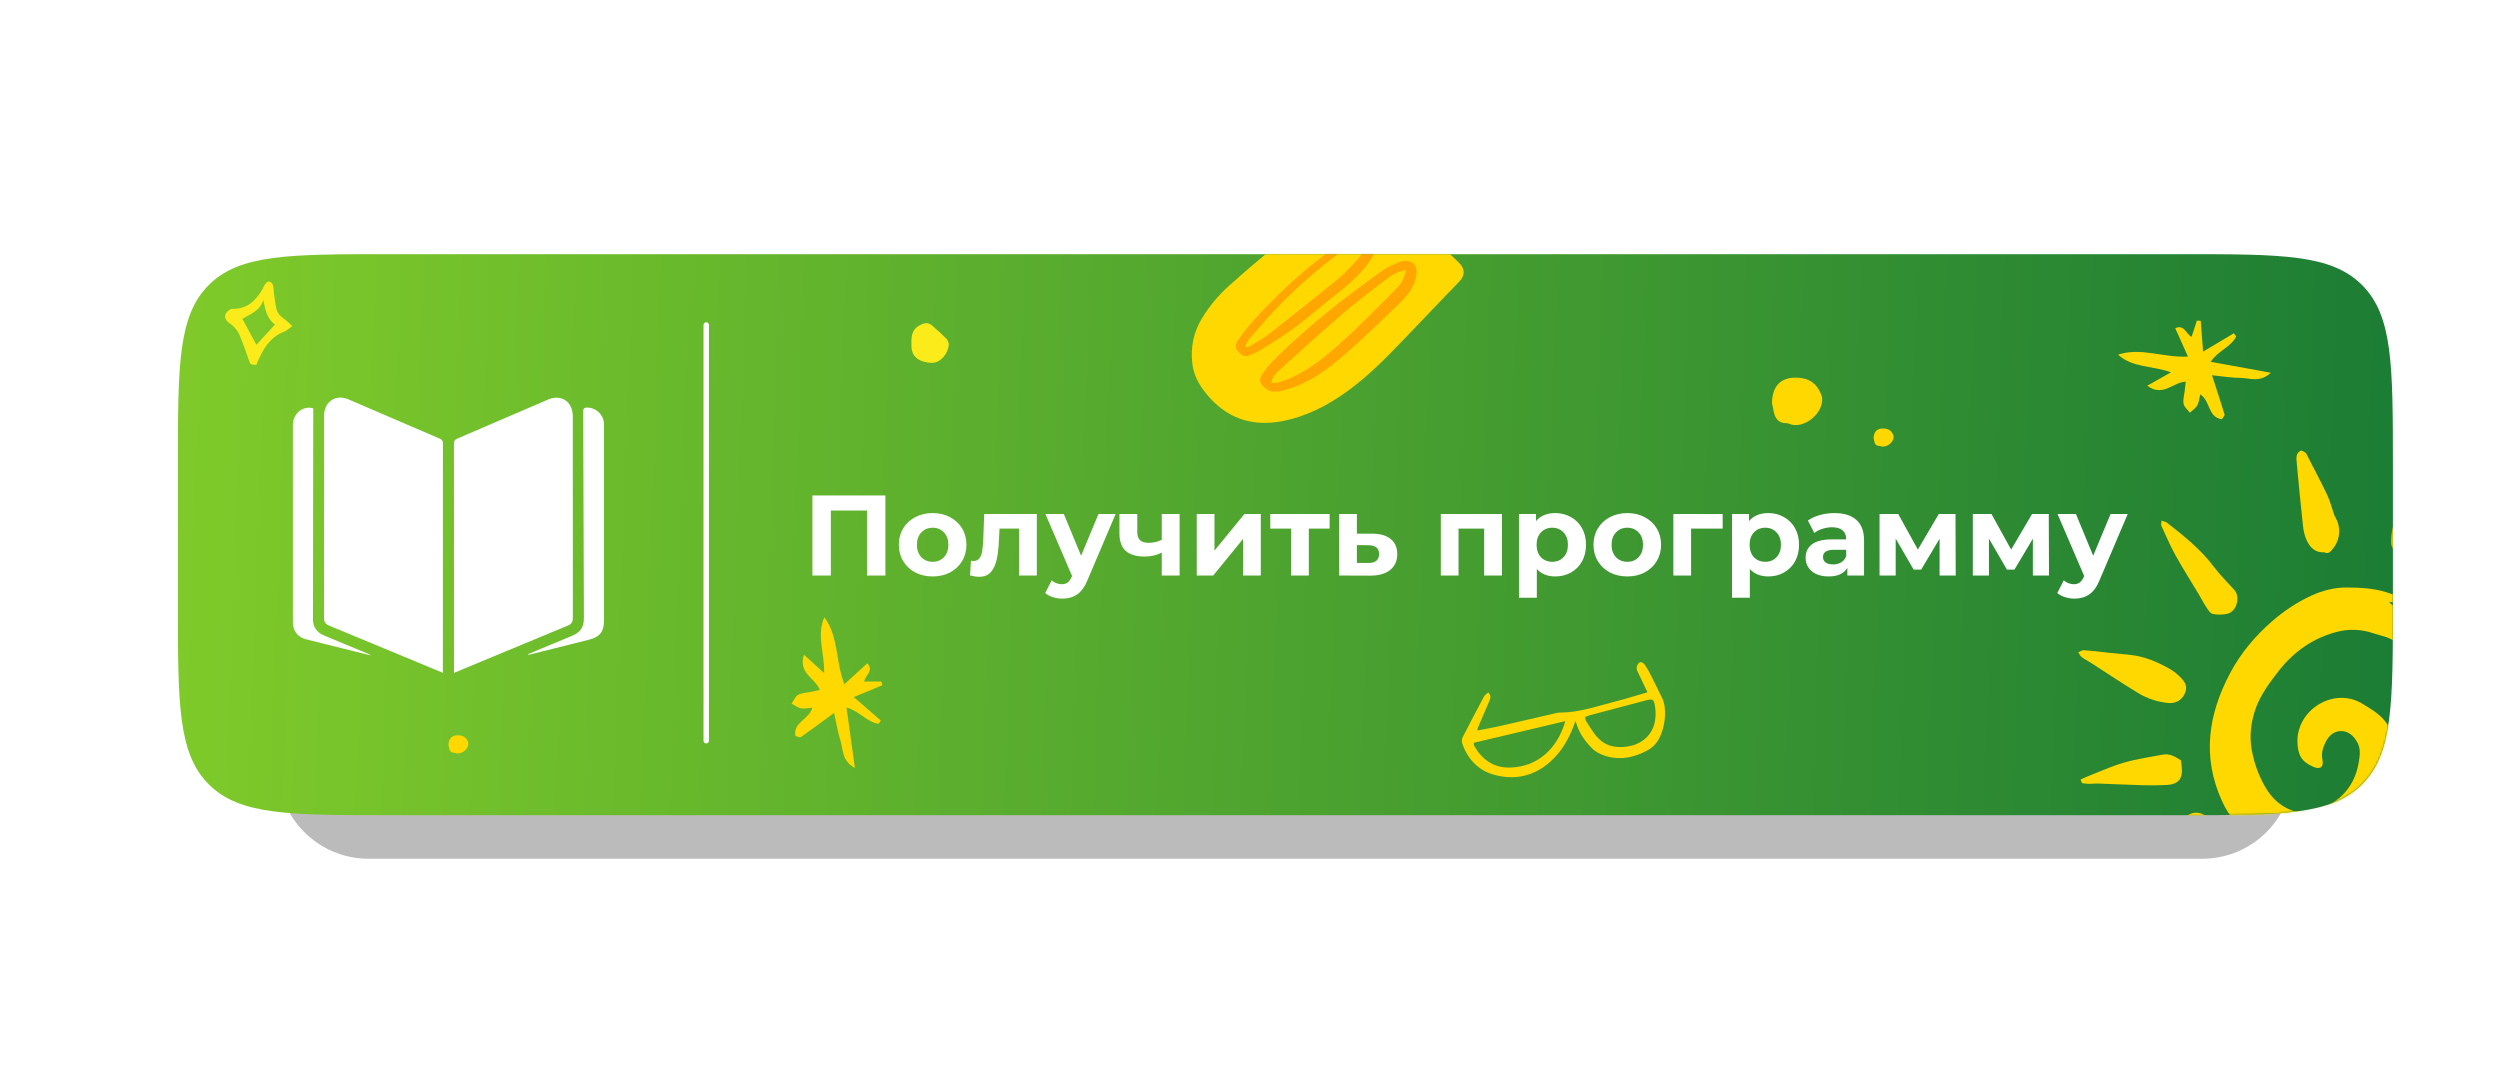
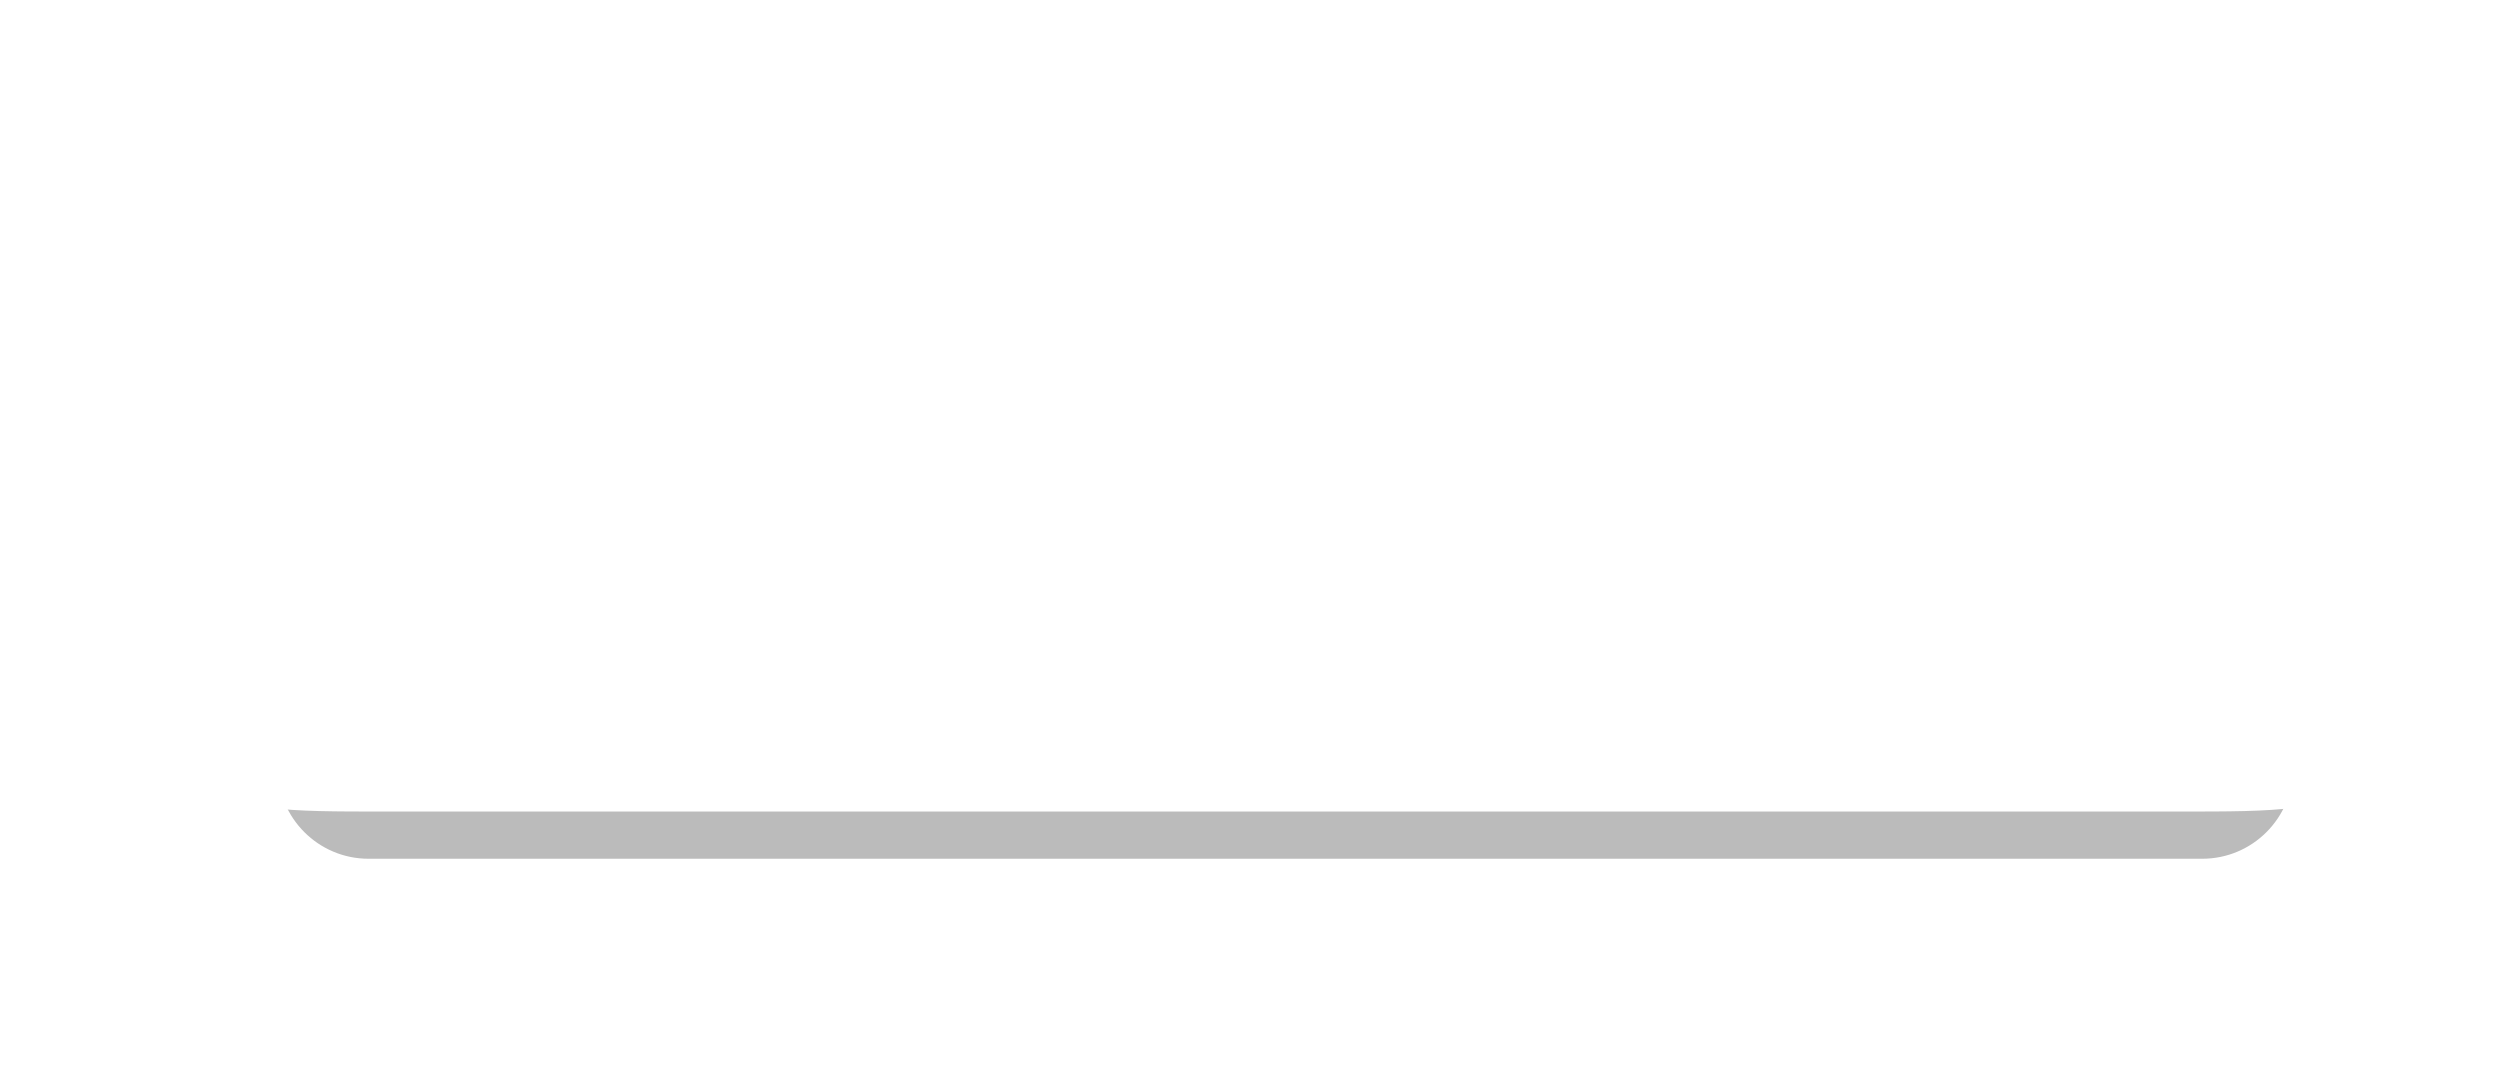
<svg xmlns="http://www.w3.org/2000/svg" width="1377" height="587" viewBox="0 0 1377 587" fill="none">
  <g clip-path="url(#clip0_538_127)">
    <mask id="mask0_538_127" style="mask-type:luminance" maskUnits="userSpaceOnUse" x="0" y="0" width="1377" height="587">
      <path d="M1377 0H0V587H1377V0Z" fill="white" />
    </mask>
    <g mask="url(#mask0_538_127)">
      <g filter="url(#filter0_d_538_127)">
        <path d="M1213 329H203C175.386 329 153 351.386 153 379C153 406.614 175.386 429 203 429H1213C1240.61 429 1263 406.614 1263 379C1263 351.386 1240.61 329 1213 329Z" fill="#BBBBBB" />
      </g>
      <g filter="url(#filter1_d_538_127)">
-         <path d="M1242 154H173C140.967 154 115 179.967 115 212V331C115 363.033 140.967 389 173 389H1242C1274.03 389 1300 363.033 1300 331V212C1300 179.967 1274.03 154 1242 154Z" fill="white" />
-       </g>
+         </g>
      <path d="M96 254C96 199.317 96 171.976 112.988 154.988C129.976 138 157.317 138 212 138H1200C1254.68 138 1282.02 138 1299.01 154.988C1316 171.976 1316 199.317 1316 254V331C1316 385.683 1316 413.024 1299.01 430.012C1282.02 447 1254.68 447 1200 447H212C157.317 447 129.976 447 112.988 430.012C96 413.024 96 385.683 96 331V254Z" fill="white" />
-       <path d="M98 256C98 201.317 98 173.976 114.988 156.988C131.976 140 159.317 140 214 140H1202C1256.68 140 1284.02 140 1301.01 156.988C1318 173.976 1318 201.317 1318 256V333C1318 387.683 1318 415.024 1301.01 432.012C1284.02 449 1256.68 449 1202 449H214C159.317 449 131.976 449 114.988 432.012C98 415.024 98 387.683 98 333V256Z" fill="url(#paint0_linear_538_127)" />
      <mask id="mask1_538_127" style="mask-type:alpha" maskUnits="userSpaceOnUse" x="98" y="140" width="1220" height="309">
-         <path d="M98 256C98 201.317 98 173.976 114.988 156.988C131.976 140 159.317 140 214 140H1202C1256.68 140 1284.02 140 1301.01 156.988C1318 173.976 1318 201.317 1318 256V333C1318 387.683 1318 415.024 1301.01 432.012C1284.02 449 1256.68 449 1202 449H214C159.317 449 131.976 449 114.988 432.012C98 415.024 98 387.683 98 333V256Z" fill="url(#paint1_linear_538_127)" />
-       </mask>
+         </mask>
      <g mask="url(#mask1_538_127)">
        <path d="M1267.38 486.041C1269.56 481.838 1272.59 481.805 1275.78 483.048C1286.27 487.132 1296.39 485.866 1306.21 480.98C1317.43 475.397 1326.56 467.387 1332.48 456.283C1336.41 448.912 1340.14 441.314 1342.84 433.434C1347.3 420.449 1349.09 406.885 1348.26 393.137C1347.65 383.088 1343.04 374.719 1336.96 366.773C1334.12 363.056 1330.06 361.074 1327.2 357.596C1326.4 356.613 1324.81 356.222 1323.53 355.679C1322.57 355.271 1321.2 355.36 1320.58 354.696C1316.99 350.86 1311.91 350.396 1307.39 348.854C1300.86 346.628 1294 346.267 1287.31 347.989C1274.18 351.366 1263.51 358.858 1255.25 369.375C1250.36 375.601 1245.42 382.279 1242.68 389.57C1239.96 396.818 1238.78 405.02 1240.25 413.038C1241.55 420.083 1243.86 426.743 1247.46 433.075C1251 439.306 1255.67 443.845 1262.3 446.384C1263.4 446.806 1264.66 446.991 1265.84 446.966C1267.76 446.922 1269.67 446.623 1271.58 446.419C1286.41 444.848 1296.77 434.689 1299.18 419.947C1299.84 415.901 1300.43 412.098 1298.09 408.329C1296.01 404.99 1293.37 402.63 1289.34 402.682C1285.21 402.737 1282.57 405.436 1280.88 408.849C1279.42 411.797 1278.48 414.879 1279.19 418.443C1280.02 422.58 1277.9 424.002 1274.12 422.349C1267.68 419.542 1265.67 415.886 1265.43 408.891C1264.8 390.97 1285.72 377.828 1301.57 387.831C1306.26 390.787 1311.08 393.428 1314.45 398.249C1317.97 403.263 1319.33 408.833 1319.32 414.53C1319.3 436.695 1309.19 453.146 1289.42 462.971C1281.32 466.993 1272.22 469.46 1263.02 468.358C1245.35 466.241 1231.64 458.226 1223.88 441.201C1212.75 416.796 1216.29 393.585 1228.33 370.793C1234.17 359.743 1242.18 350.257 1251.49 342.164C1257.94 336.556 1265.34 331.619 1273.09 328.067C1279.03 325.345 1285.69 323.535 1292.75 323.593C1300.1 323.653 1307.18 323.968 1314.3 326.174C1327.82 330.368 1340.22 336.339 1350.46 346.315C1351.19 347.03 1352.22 347.909 1352.27 348.763C1352.4 350.791 1354.11 350.788 1355.04 351.737C1357.42 354.157 1359.57 357.033 1360.95 360.114C1362.1 362.66 1363.15 365.305 1364.17 367.891C1366.01 372.539 1367.07 377.617 1367.68 382.607C1369.1 394.288 1368.85 406.069 1366.56 417.576C1364.89 425.905 1362.18 434.082 1359.29 442.096C1354.04 456.683 1346.11 469.721 1335.52 481.151C1330.56 486.513 1324.77 490.53 1318.19 493.575C1314.57 495.253 1311.09 497.258 1307.43 498.852C1300.17 502.013 1292.52 502.922 1284.86 500.985C1276.73 498.931 1270.47 494.257 1267.38 486.041ZM1320.08 335.146C1320.38 334.796 1320.68 334.443 1320.99 334.093C1320.18 332.631 1319.32 331.241 1315.94 331.766C1317.84 333.314 1318.96 334.228 1320.08 335.146Z" fill="#FFD800" />
        <path d="M1160.73 359.46C1164.72 359.854 1168.71 360.273 1172.69 360.637C1180.87 361.387 1188.23 364.549 1195.25 368.516C1197.49 369.783 1199.52 371.568 1201.34 373.414C1204.38 376.503 1204.8 379.135 1203.23 382.35C1201.56 385.751 1198.18 387.619 1194.24 387.215C1188.43 386.62 1182.88 384.853 1177.95 381.882C1169 376.493 1160.34 370.63 1151.54 364.981C1149.94 363.951 1148.18 363.123 1146.67 361.978C1145.83 361.341 1145.33 360.239 1144.69 359.344C1145.71 358.918 1146.76 358.071 1147.75 358.135C1152.09 358.423 1156.41 358.978 1160.73 359.435C1160.73 359.444 1160.73 359.454 1160.73 359.46Z" fill="#FFD800" />
-         <path d="M1346 260.973C1345.72 269.865 1342.74 278.051 1339.03 285.943C1336.38 291.585 1334.47 297.629 1330.41 302.585C1328.6 304.803 1326.55 305.898 1323.69 305.615C1320.39 305.291 1317.19 302.583 1317.13 299.303C1317.02 293.522 1317.72 288.038 1321.45 283.013C1324.53 278.874 1326.15 273.684 1329.04 269.385C1332.23 264.647 1336.08 260.344 1339.76 255.949C1341 254.467 1342.63 253.143 1344.76 254.355C1346.55 255.372 1346.78 257.009 1346.1 258.899C1345.88 259.52 1346.02 260.275 1346 260.973Z" fill="#FFD800" />
        <path d="M1190.56 286.75C1192.02 287.281 1192.91 287.386 1193.51 287.857C1202.87 295.178 1212.15 302.532 1219.37 312.184C1222.8 316.777 1227 320.794 1230.79 325.123C1234.03 328.812 1232.03 336.944 1226.75 338.088C1224.18 338.644 1221.31 338.708 1218.76 338.152C1217.38 337.851 1216.2 335.901 1215.26 334.479C1213.71 332.158 1212.46 329.643 1211.02 327.243C1206.72 320.047 1202.21 312.974 1198.15 305.649C1195.28 300.475 1192.97 294.981 1190.49 289.598C1190.24 289.069 1190.5 288.306 1190.56 286.75Z" fill="#FFD800" />
        <path d="M1280.31 304.238C1275.14 304.479 1272.57 301.586 1270.83 298.253C1269.49 295.7 1268.82 292.647 1268.5 289.744C1267.21 278.321 1266.17 266.87 1265.08 255.428C1264.93 253.869 1264.75 252.222 1265.09 250.734C1265.31 249.759 1266.31 248.626 1267.23 248.256C1267.87 248.001 1269.03 248.847 1269.86 249.358C1270.26 249.602 1270.45 250.206 1270.69 250.667C1274.42 257.959 1278.29 265.184 1281.81 272.579C1283.42 275.965 1284.31 279.69 1285.55 283.254C1285.76 283.852 1286.03 284.439 1286.35 284.98C1289.41 290.154 1289.09 296.574 1285.59 301.393C1284.08 303.465 1282.64 305.486 1280.31 304.238Z" fill="#FFD800" />
        <path d="M1216.92 449.944C1216.82 452.641 1217.07 455.081 1216.57 457.365C1215.97 460.133 1214.43 462.491 1211.7 463.856C1197.79 470.812 1183.9 477.814 1169.99 484.751C1167.87 485.803 1165.25 487.723 1163.54 484.755C1162.02 482.123 1164.91 480.814 1166.53 479.404C1178.53 468.952 1190.69 458.707 1203.85 449.71C1207.01 447.55 1210.14 446.854 1213.66 448.644C1214.58 449.111 1215.59 449.415 1216.92 449.944Z" fill="#FFD800" />
        <path d="M1145.92 429.473C1146.85 429.02 1147.74 428.503 1148.69 428.128C1155.67 425.391 1162.52 422.213 1169.69 420.102C1176.68 418.042 1184 417.079 1191.18 415.649C1195.15 414.858 1198.25 416.898 1201.26 418.802C1201.43 420.199 1201.64 421.535 1201.75 422.879C1202.24 429.028 1199.77 431.994 1193.5 432.356C1189.15 432.61 1184.78 432.634 1180.42 432.515C1172.24 432.289 1164.06 431.855 1155.88 431.568C1154.15 431.507 1152.41 431.768 1150.68 431.748C1149.4 431.734 1148.11 431.503 1146.83 431.369C1146.53 430.736 1146.23 430.103 1145.92 429.473Z" fill="#FFD800" />
        <path d="M867.819 396.97C865.343 404.191 862.08 410.822 857.121 416.325C847.961 426.488 836.352 430.34 823.131 426.801C814.3 424.437 808.309 418.131 805.351 409.323C805.023 408.344 805.214 406.928 805.693 405.984C809.497 398.508 813.402 391.08 817.366 383.686C817.851 382.778 818.885 382.165 819.718 381.365C821.538 383.219 820.873 384.788 820.214 386.333C818.191 391.079 816.147 395.816 814.127 400.564C813.94 401.006 813.858 401.491 813.617 402.349C817.561 401.603 821.204 401.021 824.798 400.214C834.884 397.947 844.947 395.581 855.022 393.269C856.407 392.951 857.814 392.494 859.21 392.496C869.855 392.502 879.771 388.896 889.891 386.348C895.626 384.904 901.27 383.098 907.419 381.322C905.796 377.907 904.207 374.6 902.654 371.274C902.167 370.23 901.457 369.138 901.451 368.064C901.445 367.072 902 365.797 902.745 365.145C903.79 364.232 905.016 364.919 905.748 365.923C906.729 367.273 907.635 368.7 908.395 370.186C910.86 375.001 913.302 379.83 915.624 384.716C916.278 386.094 916.689 387.658 916.872 389.177C917.548 394.801 916.708 400.214 914.477 405.455C912.927 409.096 910.364 411.78 906.982 413.545C900.021 417.175 892.727 418.803 884.896 416.553C881.715 415.638 878.902 414.243 876.566 411.856C872.427 407.624 869.293 402.837 867.819 396.97ZM811.736 409.138C811.838 409.971 811.778 410.396 811.943 410.695C816.22 418.449 822.75 422.962 831.642 422.777C846.784 422.462 857.809 412.514 862.167 397.197C845.317 401.187 828.537 405.159 811.736 409.138ZM873.128 394.903C873.252 395.701 873.17 396.429 873.474 396.923C874.955 399.337 876.434 401.767 878.112 404.048C881.323 408.414 885.51 411.185 891.103 411.46C903.989 412.089 913.877 403.912 911.59 389.077C910.973 385.084 910.381 384.77 906.414 385.806C896.289 388.444 886.18 391.148 876.072 393.847C875.096 394.104 874.169 394.523 873.128 394.903Z" fill="#FFD800" />
        <path d="M161 179.607C159.095 180.952 157.958 182.147 156.565 182.674C149.601 185.314 145.766 190.786 142.856 197.165C142.255 198.479 141.673 199.803 141.137 201C137.784 200.763 137.886 200.728 137.014 198.201C135.496 193.799 133.964 189.396 132.191 185.092C131.01 182.23 129.084 179.811 126.416 178.059C125.853 177.69 125.36 177.183 124.92 176.669C123.827 175.388 123.729 173.714 124.513 172.514C125.235 171.41 126.765 170.091 127.912 170.115C136.151 170.296 140.968 165.6 144.654 159.094C145.159 158.202 145.48 157.177 146.115 156.397C146.638 155.753 147.61 154.886 148.188 155.012C149.014 155.191 150.072 156.067 150.302 156.853C150.769 158.461 150.696 160.217 150.938 161.9C151.336 164.691 151.635 167.513 152.298 170.244C152.914 172.78 154.81 174.486 156.921 175.978C158.169 176.862 159.229 178.011 161 179.607ZM141.237 189.921C144.539 186.312 147.948 182.591 151.476 178.738C147.012 175.588 146.123 170.495 145.051 165.305C143.194 171.282 137.745 172.996 133.505 175.64C136.103 180.441 138.677 185.191 141.237 189.921Z" fill="#FCEB1A" />
        <path d="M748.736 98.654C759.697 103.197 767.031 111.518 776.009 118.298C778.565 115.769 780.979 113.195 783.586 110.833C792.521 102.738 801.516 94.716 810.498 86.674C815.945 81.798 821.384 76.913 826.875 72.084C829.868 69.453 832.786 69.569 835.468 72.274C837.339 74.162 837.132 78.405 834.876 80.762C830.646 85.175 826.298 89.477 822.034 93.858C818.108 97.893 814.378 102.131 810.292 105.993C805.985 110.065 801.376 113.827 796.861 117.682C793.136 120.862 789.355 123.98 785.191 127.466C789.872 131.813 794.561 136.147 799.223 140.508C800.967 142.139 802.757 143.735 804.343 145.51C806.762 148.218 806.776 151.671 804.345 154.426C802.178 156.882 799.798 159.15 797.531 161.519C789.595 169.809 781.678 178.114 773.738 186.4C763.83 196.736 753.843 206.997 742.196 215.432C731.066 223.491 718.977 229.711 705.373 232.123C688.716 235.074 674.858 229.91 664.139 216.538C660.294 211.743 657.498 206.532 656.762 200.48C655.67 191.512 657.326 182.993 662.109 175.202C666.202 168.534 671.174 162.531 676.984 157.369C686.017 149.348 695.12 141.363 704.684 133.999C713.574 127.153 722.632 120.517 731.36 113.458C737.254 108.693 742.911 103.635 748.736 98.654Z" fill="#FFD800" />
        <path d="M750.097 107.866C748.713 109.451 747.824 110.644 746.763 111.655C739.344 118.749 731.565 125.409 723.252 131.46C715.67 136.979 708.195 142.657 700.838 148.476C696.176 152.161 691.67 156.073 687.359 160.167C681.974 165.277 676.654 170.489 671.697 176.008C667.582 180.588 664.759 186.113 663.687 192.219C662.779 197.393 662.829 202.627 665.466 207.499C674.369 223.948 692.09 229.328 707.521 224.78C719.768 221.173 731.026 215.49 741.25 207.712C751.394 199.996 760.203 190.908 769.117 181.889C778.761 172.128 788.597 162.56 798.328 152.884C798.592 152.62 798.603 152.097 798.78 151.543C781.722 137.986 767.854 120.901 750.097 107.866Z" fill="#FFD800" />
        <path d="M771.141 144.137C777.773 142.486 781.164 145.894 780.046 152.127C778.81 159.033 774.311 163.756 769.582 168.295C761.093 176.442 752.634 184.64 743.844 192.453C734.706 200.579 725.281 208.436 713.611 212.843C710.693 213.947 707.694 214.984 704.64 215.518C702.69 215.859 700.123 215.898 698.606 214.895C693.964 211.83 692.59 209.807 695.939 205.054C698.906 200.838 702.712 197.146 706.484 193.575C720.785 180.04 735.941 167.508 751.921 156.003C757.216 152.191 762.18 147.814 768.357 145.335C769.461 144.892 770.544 144.395 771.141 144.137ZM700.235 211.039C701.465 210.948 702.46 211.002 703.394 210.787C708.819 209.542 713.742 207.075 718.47 204.247C727.354 198.937 735.041 192.07 742.603 185.099C748.412 179.744 753.965 174.113 759.592 168.564C763.094 165.112 766.579 161.639 769.961 158.071C772.24 155.669 773.626 152.771 774.313 148.651C771.992 149.403 770.121 149.735 768.533 150.588C766.312 151.778 764.211 153.242 762.219 154.793C754.692 160.653 747.02 166.35 739.79 172.561C728.053 182.646 716.565 193.024 705.114 203.438C703.018 205.344 700.698 207.431 700.235 211.039Z" fill="#FFA600" />
        <path d="M749.07 127.157C754.764 125.599 758.311 128.258 758.247 133.307C758.177 138.695 755.348 142.938 752.12 146.924C747.124 153.1 741.128 158.197 734.859 163.043C727.424 168.789 720.379 175.052 712.83 180.639C706.735 185.151 700.179 189.05 693.753 193.101C692.002 194.207 689.974 194.876 688.074 195.746C685.297 197.019 683.622 195.314 681.909 193.538C680.12 191.68 680.319 189.608 681.594 187.812C684.183 184.165 686.832 180.519 689.823 177.205C702.047 163.65 715.24 151.108 729.879 140.157C734.892 136.406 739.96 132.724 745.089 129.132C746.528 128.123 748.27 127.546 749.07 127.157ZM685.756 190.715C685.974 190.909 686.192 191.104 686.41 191.299C687.205 191.041 688.086 190.924 688.779 190.501C692.206 188.394 695.785 186.465 698.939 183.998C711.153 174.453 723.279 164.795 735.317 155.03C738.896 152.126 742.286 148.922 745.389 145.515C748.376 142.23 751.439 138.841 752.604 134.356C752.83 133.486 752.645 132.26 752.146 131.558C751.87 131.167 750.427 131.261 749.721 131.589C747.696 132.525 745.647 133.506 743.841 134.796C730.109 144.626 717.18 155.44 705.329 167.467C699.375 173.509 693.883 180.013 688.282 186.398C687.2 187.625 686.585 189.265 685.756 190.715Z" fill="#FFA600" />
        <path d="M976 221.867C976.257 210.943 982.483 207.561 990.56 208.045C996.611 208.408 1000.69 211.313 1002.91 216.897C1003.25 217.751 1003.61 218.66 1003.65 219.559C1004.03 227.434 994.848 235.43 987.151 233.951C986.057 233.742 984.997 233.08 983.923 233.09C979.409 233.128 977.715 230.309 976.906 226.494C976.518 224.67 976.189 222.835 976 221.867Z" fill="#FFD800" />
        <path d="M1032 241.307C1032.1 237.126 1034.58 235.832 1037.79 236.017C1040.2 236.156 1041.82 237.268 1042.7 239.405C1042.84 239.732 1042.98 240.08 1043 240.424C1043.15 243.438 1039.49 246.498 1036.43 245.932C1036 245.852 1035.58 245.598 1035.15 245.602C1033.36 245.617 1032.68 244.538 1032.36 243.078C1032.21 242.38 1032.08 241.677 1032 241.307Z" fill="#FFD800" />
        <path d="M247 410.307C247.102 406.126 249.578 404.832 252.79 405.017C255.195 405.156 256.819 406.268 257.701 408.405C257.836 408.732 257.978 409.08 257.996 409.424C258.146 412.438 254.494 415.498 251.434 414.932C250.999 414.852 250.577 414.598 250.151 414.602C248.356 414.617 247.682 413.538 247.36 412.078C247.206 411.38 247.075 410.677 247 410.307Z" fill="#FFD800" />
        <path d="M522.588 189.388C522.43 194.876 517.851 199.936 513.368 199.85C507.218 199.737 502.162 197.13 502.038 190.925C501.946 186.263 501.654 181.897 506.47 179.239C508.727 177.994 511.011 177.256 513.22 179.163C515.988 181.558 518.743 183.986 521.312 186.589C522.142 187.426 522.365 188.863 522.588 189.388Z" fill="#FCEB1A" />
        <path d="M465.078 376.894C469.495 372.865 473.484 369.229 477.708 365.372C481.468 369.292 476.645 371.836 475.965 375.386C479.296 375.386 482.365 375.386 485.434 375.386C485.623 376.063 485.811 376.735 486 377.412C481.091 379.454 476.176 381.492 470.273 383.95C475.519 388.507 480.359 392.712 485.194 396.911C484.76 397.492 484.326 398.066 483.891 398.647C477.468 397.765 473.484 391.665 466.249 389.685C467.764 400.616 469.209 411.017 470.873 423C463.575 419.068 464.495 412.849 462.963 408.064C461.397 403.153 460.614 397.992 459.431 392.672C452.928 397.435 447.058 401.799 441.075 406.01C440.583 406.357 439.377 405.691 438.109 405.401C436.726 397.577 445.91 396.274 447.378 389.805C445.23 389.964 443.109 390.522 441.178 390.152C439.349 389.799 437.72 388.462 436 387.557C437.183 385.89 438.023 383.603 439.635 382.721C441.726 381.571 444.435 381.548 446.876 381.036C448.373 380.723 449.865 380.405 451.556 380.046C449.202 373.474 439.469 370.971 442.807 360.609C446.756 364.205 449.956 367.118 453.928 370.737C454.248 359.744 449.613 349.872 454.053 340C461.992 350.72 460.14 364.182 465.078 376.894Z" fill="#FFD800" />
        <path d="M1205.13 196.401C1202.68 190.946 1200.48 186.02 1198.13 180.803C1203.03 178.456 1203.94 183.832 1207.1 185.587C1208.14 182.422 1209.1 179.507 1210.06 176.592C1210.76 176.624 1211.46 176.655 1212.16 176.687C1212.57 181.989 1212.97 187.294 1213.46 193.67C1219.42 190.11 1224.93 186.825 1230.43 183.544C1230.85 184.138 1231.26 184.73 1231.67 185.324C1228.83 191.15 1221.79 193.029 1217.65 199.283C1228.5 201.259 1238.84 203.135 1250.74 205.298C1244.73 211.003 1239.1 208.186 1234.08 208.146C1228.93 208.1 1223.78 207.231 1218.36 206.693C1220.85 214.359 1223.16 221.298 1225.29 228.297C1225.47 228.873 1224.46 229.81 1223.79 230.925C1215.92 229.795 1217.55 220.663 1211.87 217.247C1211.35 219.338 1211.21 221.526 1210.26 223.246C1209.35 224.873 1207.57 226.003 1206.18 227.354C1204.96 225.71 1203.05 224.197 1202.72 222.39C1202.28 220.044 1203.1 217.464 1203.38 214.986C1203.55 213.466 1203.71 211.949 1203.9 210.23C1196.92 210.414 1191.5 218.877 1182.7 212.47C1187.35 209.842 1191.12 207.712 1195.8 205.069C1185.46 201.331 1174.63 202.65 1166.64 195.348C1179.3 191.156 1191.51 197.12 1205.13 196.401Z" fill="#FFD800" />
      </g>
      <path fill-rule="evenodd" clip-rule="evenodd" d="M388.998 177.5C389.827 177.5 390.498 178.172 390.498 179V408C390.498 408.828 389.827 409.5 388.998 409.5C388.17 409.5 387.498 408.828 387.498 408V179C387.498 178.172 388.17 177.5 388.998 177.5ZM243.931 370.583L243.936 370.585H243.931V370.583ZM243.931 368.672V370.583C241.423 369.548 239.145 368.605 236.871 367.662C232.678 365.918 228.485 364.174 224.292 362.429L224.285 362.426L224.28 362.424L224.275 362.422L224.27 362.42C209.962 356.466 195.655 350.513 181.33 344.602C179.264 343.75 178.453 342.495 178.458 340.256C178.493 312.429 178.493 284.603 178.493 256.776C178.493 247.5 178.493 238.225 178.494 228.949C178.494 221.227 184.911 216.947 191.975 219.982C198.957 222.981 205.934 225.989 212.912 228.997L212.915 228.999L212.917 229L212.92 229.001L212.923 229.002C222.713 233.223 232.504 237.444 242.309 241.64C243.569 242.18 243.966 242.823 243.961 244.17C243.93 281.047 243.93 317.928 243.931 354.806V354.832L243.931 368.672ZM250.057 368.402V370.564C250.287 370.481 250.472 370.416 250.63 370.361C250.868 370.278 251.043 370.217 251.215 370.146C256.283 368.039 261.35 365.932 266.417 363.825L266.428 363.821C281.92 357.378 297.411 350.937 312.913 344.515C314.938 343.679 315.529 342.281 315.529 340.179C315.5 313.082 315.5 285.981 315.5 258.881V258.84C315.5 248.982 315.5 239.123 315.499 229.265C315.499 221.176 309.123 216.942 301.727 220.125C296.81 222.242 291.894 224.363 286.978 226.484C275.301 231.523 263.623 236.562 251.924 241.548C250.424 242.185 250.027 242.945 250.027 244.486C250.061 278.907 250.059 313.328 250.058 347.749C250.057 354.633 250.057 361.517 250.057 368.402ZM290.761 360.358L290.766 360.355C290.797 360.446 290.822 360.542 290.852 360.633C290.972 360.618 291.092 360.606 291.213 360.594C291.504 360.566 291.795 360.537 292.076 360.465C294.476 359.864 296.875 359.265 299.274 358.665C307.678 356.565 316.08 354.465 324.476 352.334C330.459 350.814 332.688 347.876 332.688 341.679V235.146C332.688 234.991 332.689 234.836 332.69 234.681V234.68V234.68V234.68V234.68V234.68C332.694 234.135 332.697 233.588 332.658 233.045C332.316 228.26 328.276 224.526 323.502 224.486C321.875 224.47 321.212 224.878 321.222 226.755C321.395 262.391 321.495 298.032 321.596 333.668L321.615 340.363C321.63 345.423 319.686 348.315 315.035 350.248C313.335 350.955 311.634 351.657 309.934 352.358L309.934 352.358L309.933 352.358L309.933 352.358L309.922 352.363L309.921 352.364L309.92 352.364C308.094 353.117 306.268 353.87 304.446 354.63C301.567 355.829 298.691 357.035 295.816 358.24L295.815 358.24L295.814 358.241L295.813 358.241C294.131 358.946 292.449 359.651 290.766 360.355L290.766 360.352L290.761 360.358ZM193.902 358.445C197.242 359.274 200.582 360.103 203.922 360.934H203.927L204.023 360.846L204.115 360.761C203.886 360.657 203.657 360.55 203.429 360.443L203.429 360.443C203.029 360.255 202.629 360.068 202.223 359.899C199.902 358.933 197.58 357.969 195.259 357.004L195.253 357.002C189.644 354.671 184.035 352.341 178.433 349.993C174.526 348.351 172.379 345.433 172.384 341.128C172.418 313.554 172.462 285.983 172.505 258.41L172.505 258.407C172.519 249.207 172.533 240.006 172.547 230.806V224.925C167.054 223.18 161.321 227.766 161.321 234.024C161.295 270.285 161.305 306.551 161.316 342.817C161.316 347.509 164.004 350.978 168.564 352.125C177.004 354.249 185.453 356.347 193.902 358.445ZM487.673 317V272.9H447.479V317H457.622V281.216H477.53V317H487.673ZM504.086 315.299C506.942 316.769 510.155 317.504 513.725 317.504C517.295 317.504 520.487 316.769 523.301 315.299C526.115 313.787 528.32 311.708 529.916 309.062C531.512 306.416 532.31 303.413 532.31 300.053C532.31 296.693 531.512 293.69 529.916 291.044C528.32 288.398 526.115 286.34 523.301 284.87C520.487 283.358 517.295 282.602 513.725 282.602C510.155 282.602 506.942 283.358 504.086 284.87C501.272 286.34 499.067 288.398 497.471 291.044C495.875 293.69 495.077 296.693 495.077 300.053C495.077 303.413 495.875 306.416 497.471 309.062C499.067 311.708 501.272 313.787 504.086 315.299ZM519.899 306.92C518.303 308.6 516.245 309.44 513.725 309.44C511.205 309.44 509.126 308.6 507.488 306.92C505.85 305.198 505.031 302.909 505.031 300.053C505.031 297.197 505.85 294.929 507.488 293.249C509.126 291.527 511.205 290.666 513.725 290.666C516.245 290.666 518.303 291.527 519.899 293.249C521.537 294.929 522.356 297.197 522.356 300.053C522.356 302.909 521.537 305.198 519.899 306.92ZM571.086 317V283.106H542.106L541.602 296.714C541.476 299.444 541.287 301.649 541.035 303.329C540.783 304.967 540.279 306.332 539.523 307.424C538.809 308.474 537.717 308.999 536.247 308.999C535.953 308.999 535.47 308.957 534.798 308.873L534.294 316.937C536.268 317.441 537.969 317.693 539.397 317.693C542.085 317.693 544.185 316.853 545.697 315.173C547.209 313.493 548.301 311.183 548.973 308.243C549.645 305.303 550.065 301.607 550.233 297.155L550.548 291.17H561.258V317H571.086ZM599.185 319.079L614.494 283.106H605.044L595.468 306.101L585.955 283.106H575.812L590.491 317.252L590.365 317.567C589.693 319.079 588.937 320.15 588.097 320.78C587.257 321.452 586.165 321.788 584.821 321.788C583.855 321.788 582.868 321.599 581.86 321.221C580.894 320.843 580.033 320.318 579.277 319.646L575.686 326.639C576.778 327.605 578.185 328.361 579.907 328.907C581.629 329.453 583.372 329.726 585.136 329.726C588.37 329.726 591.121 328.928 593.389 327.332C595.699 325.736 597.631 322.985 599.185 319.079ZM649.727 317V283.106H639.899V297.344C637.631 298.436 635.216 298.982 632.654 298.982C630.638 298.982 629.084 298.52 627.992 297.596C626.942 296.672 626.417 295.181 626.417 293.123V283.106H616.589V293.753C616.589 298.121 617.744 301.355 620.054 303.455C622.406 305.513 625.871 306.542 630.449 306.542C633.893 306.542 637.043 305.828 639.899 304.4V317H649.727ZM668.929 283.106H659.164V317H668.236L684.679 296.84V317H694.444V283.106H685.435L668.929 303.266V283.106ZM720.901 291.17H732.367V283.106H699.67V291.17H711.136V317H720.901V291.17ZM766.082 296.966C763.73 294.992 760.349 293.984 755.939 293.942H747.371V283.106H737.606V317L754.616 317.063C759.362 317.063 763.037 316.034 765.641 313.976C768.287 311.876 769.61 308.957 769.61 305.219C769.61 301.649 768.434 298.898 766.082 296.966ZM758.081 308.873C757.073 309.713 755.624 310.112 753.734 310.07H747.371V300.242L753.734 300.305C755.666 300.347 757.115 300.746 758.081 301.502C759.089 302.258 759.593 303.455 759.593 305.093C759.593 306.773 759.089 308.033 758.081 308.873ZM827.297 317V283.106H793.592V317H803.357V291.17H817.469V317H827.297ZM865.259 284.807C862.697 283.337 859.841 282.602 856.691 282.602C852.029 282.602 848.48 284.072 846.044 287.012V283.106H836.657V329.222H846.485V313.409C848.963 316.139 852.365 317.504 856.691 317.504C859.841 317.504 862.697 316.79 865.259 315.362C867.863 313.892 869.9 311.855 871.37 309.251C872.84 306.605 873.575 303.539 873.575 300.053C873.575 296.567 872.84 293.522 871.37 290.918C869.9 288.272 867.863 286.235 865.259 284.807ZM861.164 306.92C859.568 308.6 857.51 309.44 854.99 309.44C852.47 309.44 850.391 308.6 848.753 306.92C847.157 305.198 846.359 302.909 846.359 300.053C846.359 297.197 847.157 294.929 848.753 293.249C850.391 291.527 852.47 290.666 854.99 290.666C857.51 290.666 859.568 291.527 861.164 293.249C862.802 294.929 863.621 297.197 863.621 300.053C863.621 302.909 862.802 305.198 861.164 306.92ZM886.701 315.299C889.557 316.769 892.77 317.504 896.34 317.504C899.91 317.504 903.102 316.769 905.916 315.299C908.73 313.787 910.935 311.708 912.531 309.062C914.127 306.416 914.924 303.413 914.924 300.053C914.924 296.693 914.127 293.69 912.531 291.044C910.935 288.398 908.73 286.34 905.916 284.87C903.102 283.358 899.91 282.602 896.34 282.602C892.77 282.602 889.557 283.358 886.701 284.87C883.887 286.34 881.682 288.398 880.086 291.044C878.49 293.69 877.692 296.693 877.692 300.053C877.692 303.413 878.49 306.416 880.086 309.062C881.682 311.708 883.887 313.787 886.701 315.299ZM902.514 306.92C900.918 308.6 898.859 309.44 896.34 309.44C893.82 309.44 891.741 308.6 890.103 306.92C888.465 305.198 887.646 302.909 887.646 300.053C887.646 297.197 888.465 294.929 890.103 293.249C891.741 291.527 893.82 290.666 896.34 290.666C898.859 290.666 900.918 291.527 902.514 293.249C904.152 294.929 904.971 297.197 904.971 300.053C904.971 302.909 904.152 305.198 902.514 306.92ZM931.449 291.17H948.837V283.106H921.684V317H931.449V291.17ZM982.585 284.807C980.023 283.337 977.167 282.602 974.017 282.602C969.355 282.602 965.806 284.072 963.37 287.012V283.106H953.983V329.222H963.811V313.409C966.289 316.139 969.691 317.504 974.017 317.504C977.167 317.504 980.023 316.79 982.585 315.362C985.189 313.892 987.226 311.855 988.696 309.251C990.166 306.605 990.901 303.539 990.901 300.053C990.901 296.567 990.166 293.522 988.696 290.918C987.226 288.272 985.189 286.235 982.585 284.807ZM978.49 306.92C976.894 308.6 974.836 309.44 972.316 309.44C969.796 309.44 967.717 308.6 966.079 306.92C964.483 305.198 963.685 302.909 963.685 300.053C963.685 297.197 964.483 294.929 966.079 293.249C967.717 291.527 969.796 290.666 972.316 290.666C974.836 290.666 976.894 291.527 978.49 293.249C980.128 294.929 980.947 297.197 980.947 300.053C980.947 302.909 980.128 305.198 978.49 306.92ZM1022.5 286.382C1019.68 283.862 1015.65 282.602 1010.4 282.602C1007.67 282.602 1005.01 282.959 1002.4 283.673C999.839 284.387 997.634 285.395 995.786 286.697L999.314 293.564C1000.53 292.598 1002 291.842 1003.72 291.296C1005.49 290.708 1007.27 290.414 1009.08 290.414C1011.68 290.414 1013.64 291.002 1014.94 292.178C1016.24 293.312 1016.89 294.95 1016.89 297.092H1009.08C1004.12 297.092 1000.45 297.995 998.054 299.801C995.702 301.607 994.526 304.085 994.526 307.235C994.526 309.209 995.03 310.973 996.038 312.527C997.046 314.081 998.495 315.299 1000.39 316.181C1002.32 317.063 1004.59 317.504 1007.19 317.504C1012.23 317.504 1015.67 315.929 1017.52 312.779V317H1026.72V297.659C1026.72 292.619 1025.31 288.86 1022.5 286.382ZM1014.12 309.755C1012.82 310.511 1011.33 310.889 1009.65 310.889C1007.92 310.889 1006.56 310.532 1005.55 309.818C1004.59 309.062 1004.1 308.054 1004.1 306.794C1004.1 304.148 1006.12 302.825 1010.15 302.825H1016.89V306.29C1016.35 307.802 1015.42 308.957 1014.12 309.755ZM1068.33 296.714V317H1077.21L1077.09 283.106H1067.89L1056.36 302.699L1045.53 283.106H1035.26V317H1044.14V296.651L1054.03 313.724H1058.19L1068.33 296.714ZM1119.7 296.714V317H1128.59L1128.46 283.106H1119.26L1107.73 302.699L1096.9 283.106H1086.63V317H1095.51V296.651L1105.4 313.724H1109.56L1119.7 296.714ZM1156.65 319.079L1171.96 283.106H1162.51L1152.93 306.101L1143.42 283.106H1133.28L1147.95 317.252L1147.83 317.567C1147.16 319.079 1146.4 320.15 1145.56 320.78C1144.72 321.452 1143.63 321.788 1142.28 321.788C1141.32 321.788 1140.33 321.599 1139.32 321.221C1138.36 320.843 1137.5 320.318 1136.74 319.646L1133.15 326.639C1134.24 327.605 1135.65 328.361 1137.37 328.907C1139.09 329.453 1140.84 329.726 1142.6 329.726C1145.83 329.726 1148.58 328.928 1150.85 327.332C1153.16 325.736 1155.09 322.985 1156.65 319.079Z" fill="white" />
    </g>
  </g>
  <defs>
    <filter id="filter0_d_538_127" x="39" y="259" width="1338" height="328" filterUnits="userSpaceOnUse" color-interpolation-filters="sRGB">
      <feFlood flood-opacity="0" result="BackgroundImageFix" />
      <feColorMatrix in="SourceAlpha" type="matrix" values="0 0 0 0 0 0 0 0 0 0 0 0 0 0 0 0 0 0 127 0" result="hardAlpha" />
      <feOffset dy="44" />
      <feGaussianBlur stdDeviation="57" />
      <feComposite in2="hardAlpha" operator="out" />
      <feColorMatrix type="matrix" values="0 0 0 0 0 0 0 0 0 0 0 0 0 0 0 0 0 0 0.4 0" />
      <feBlend mode="normal" in2="BackgroundImageFix" result="effect1_dropShadow_538_127" />
      <feBlend mode="normal" in="SourceGraphic" in2="effect1_dropShadow_538_127" result="shape" />
    </filter>
    <filter id="filter1_d_538_127" x="-45" y="0" width="1405" height="455" filterUnits="userSpaceOnUse" color-interpolation-filters="sRGB">
      <feFlood flood-opacity="0" result="BackgroundImageFix" />
      <feColorMatrix in="SourceAlpha" type="matrix" values="0 0 0 0 0 0 0 0 0 0 0 0 0 0 0 0 0 0 127 0" result="hardAlpha" />
      <feOffset dx="-50" dy="-44" />
      <feGaussianBlur stdDeviation="55" />
      <feComposite in2="hardAlpha" operator="out" />
      <feColorMatrix type="matrix" values="0 0 0 0 1 0 0 0 0 1 0 0 0 0 1 0 0 0 0.07 0" />
      <feBlend mode="normal" in2="BackgroundImageFix" result="effect1_dropShadow_538_127" />
      <feBlend mode="normal" in="SourceGraphic" in2="effect1_dropShadow_538_127" result="shape" />
    </filter>
    <linearGradient id="paint0_linear_538_127" x1="-12.5" y1="318" x2="1481.5" y2="373" gradientUnits="userSpaceOnUse">
      <stop stop-color="#88D129" />
      <stop offset="1" stop-color="#0E7236" />
    </linearGradient>
    <linearGradient id="paint1_linear_538_127" x1="98" y1="294.5" x2="1318" y2="449" gradientUnits="userSpaceOnUse">
      <stop stop-color="#D4386E" />
      <stop offset="1" stop-color="#E53975" />
    </linearGradient>
    <clipPath id="clip0_538_127">
      <rect width="1377" height="587" fill="white" />
    </clipPath>
  </defs>
</svg>